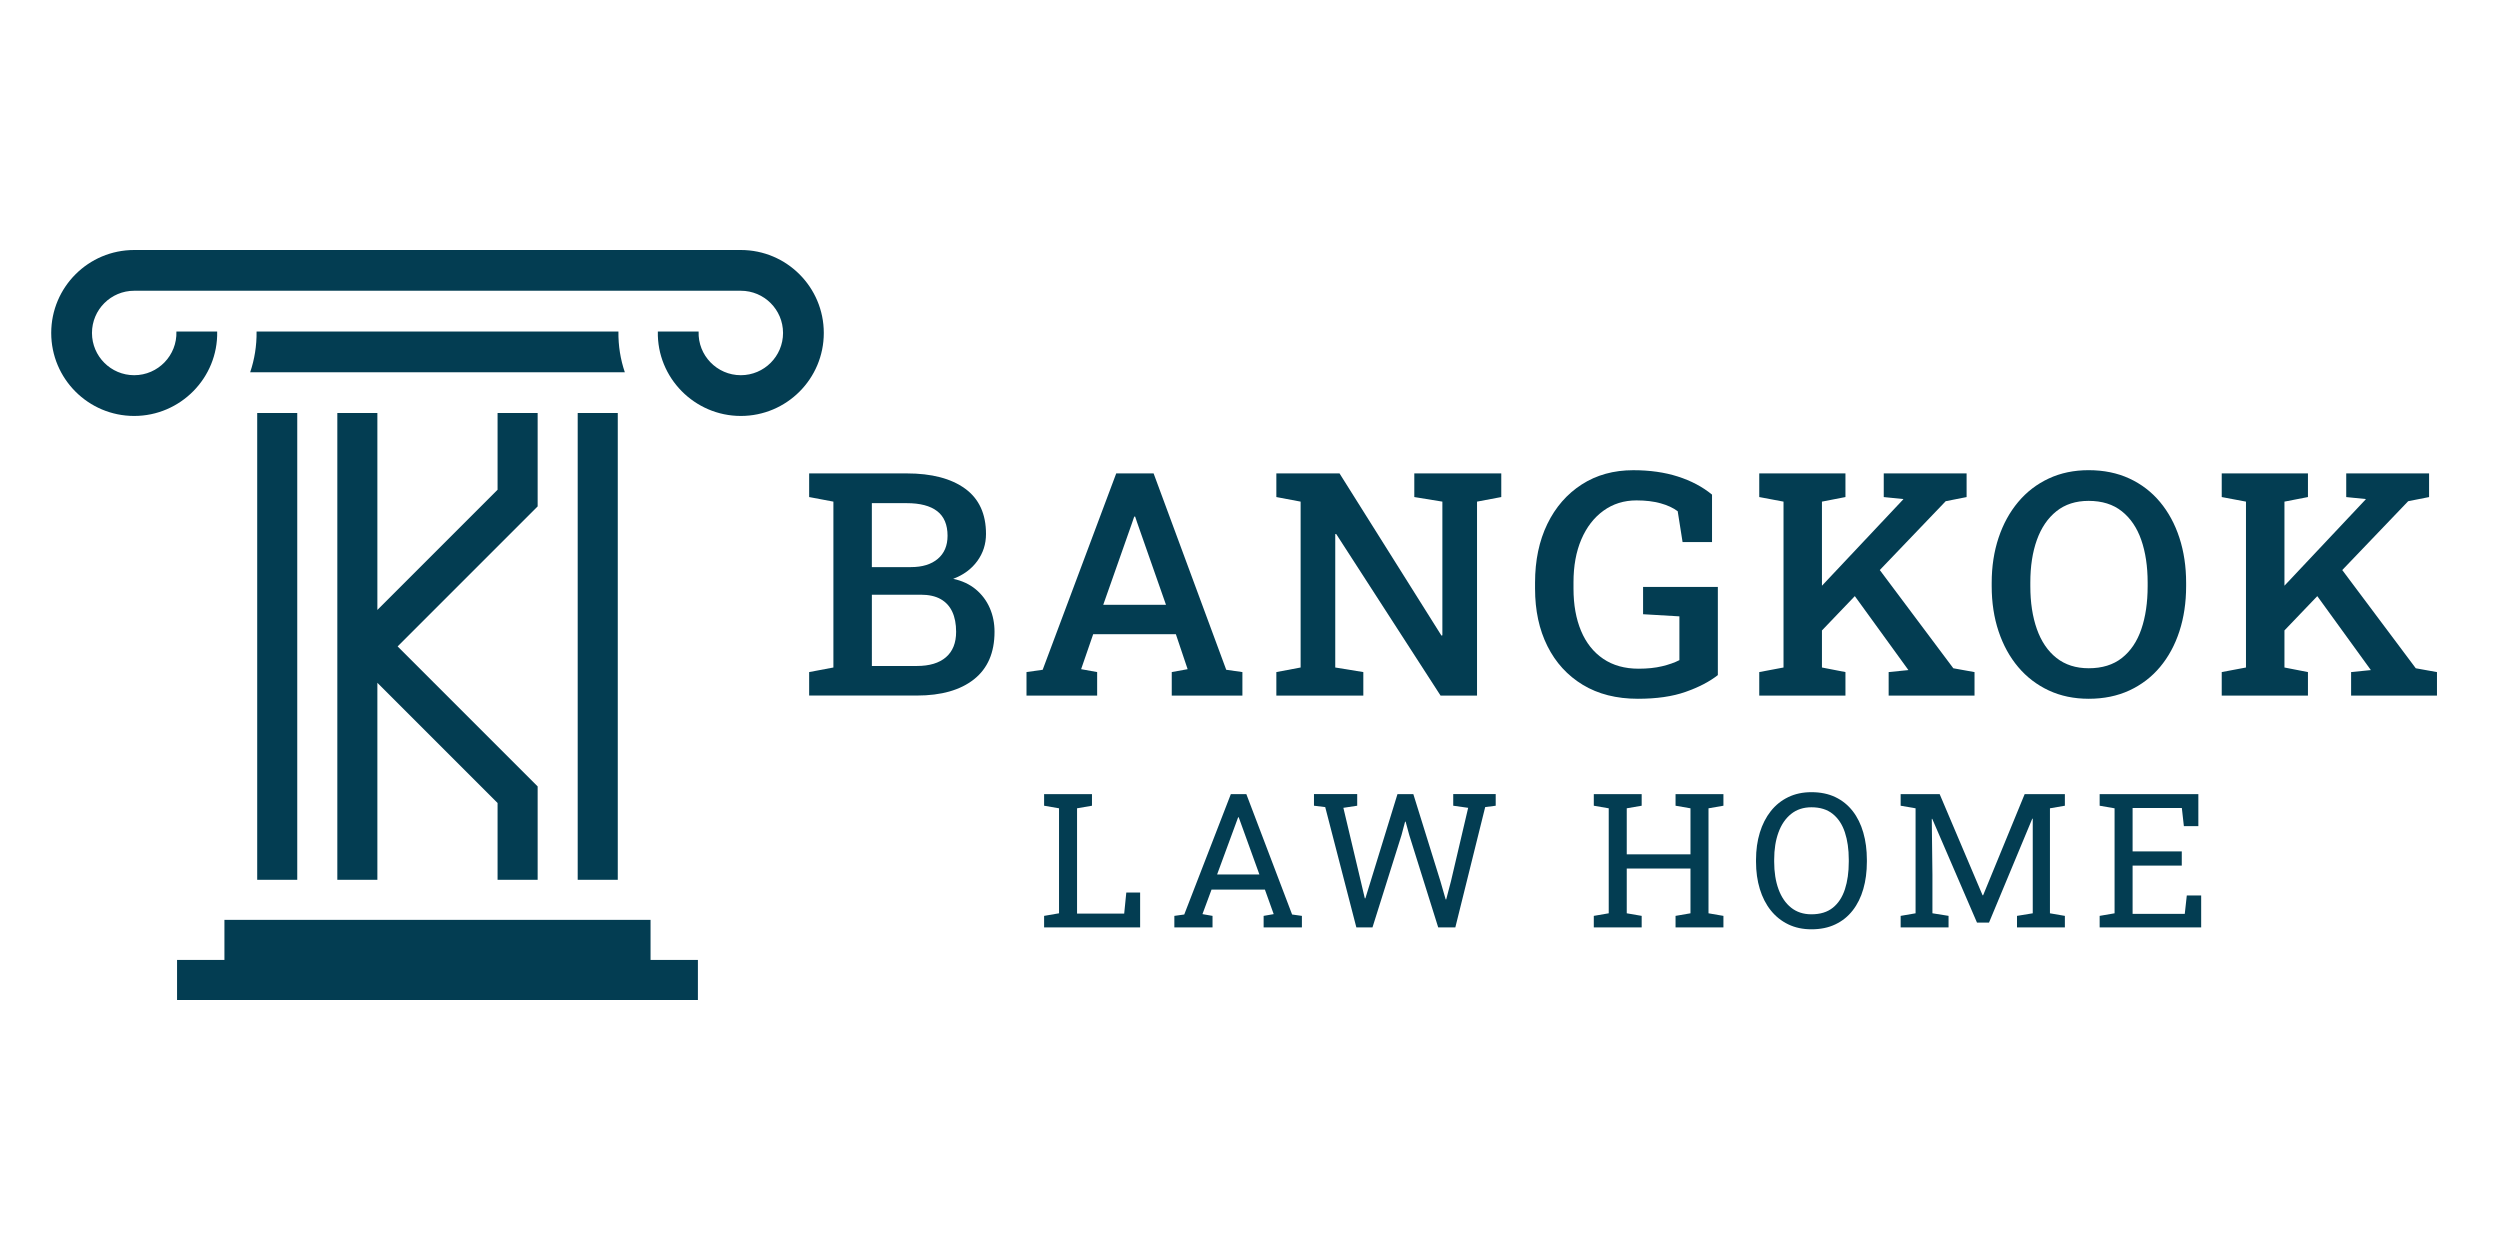
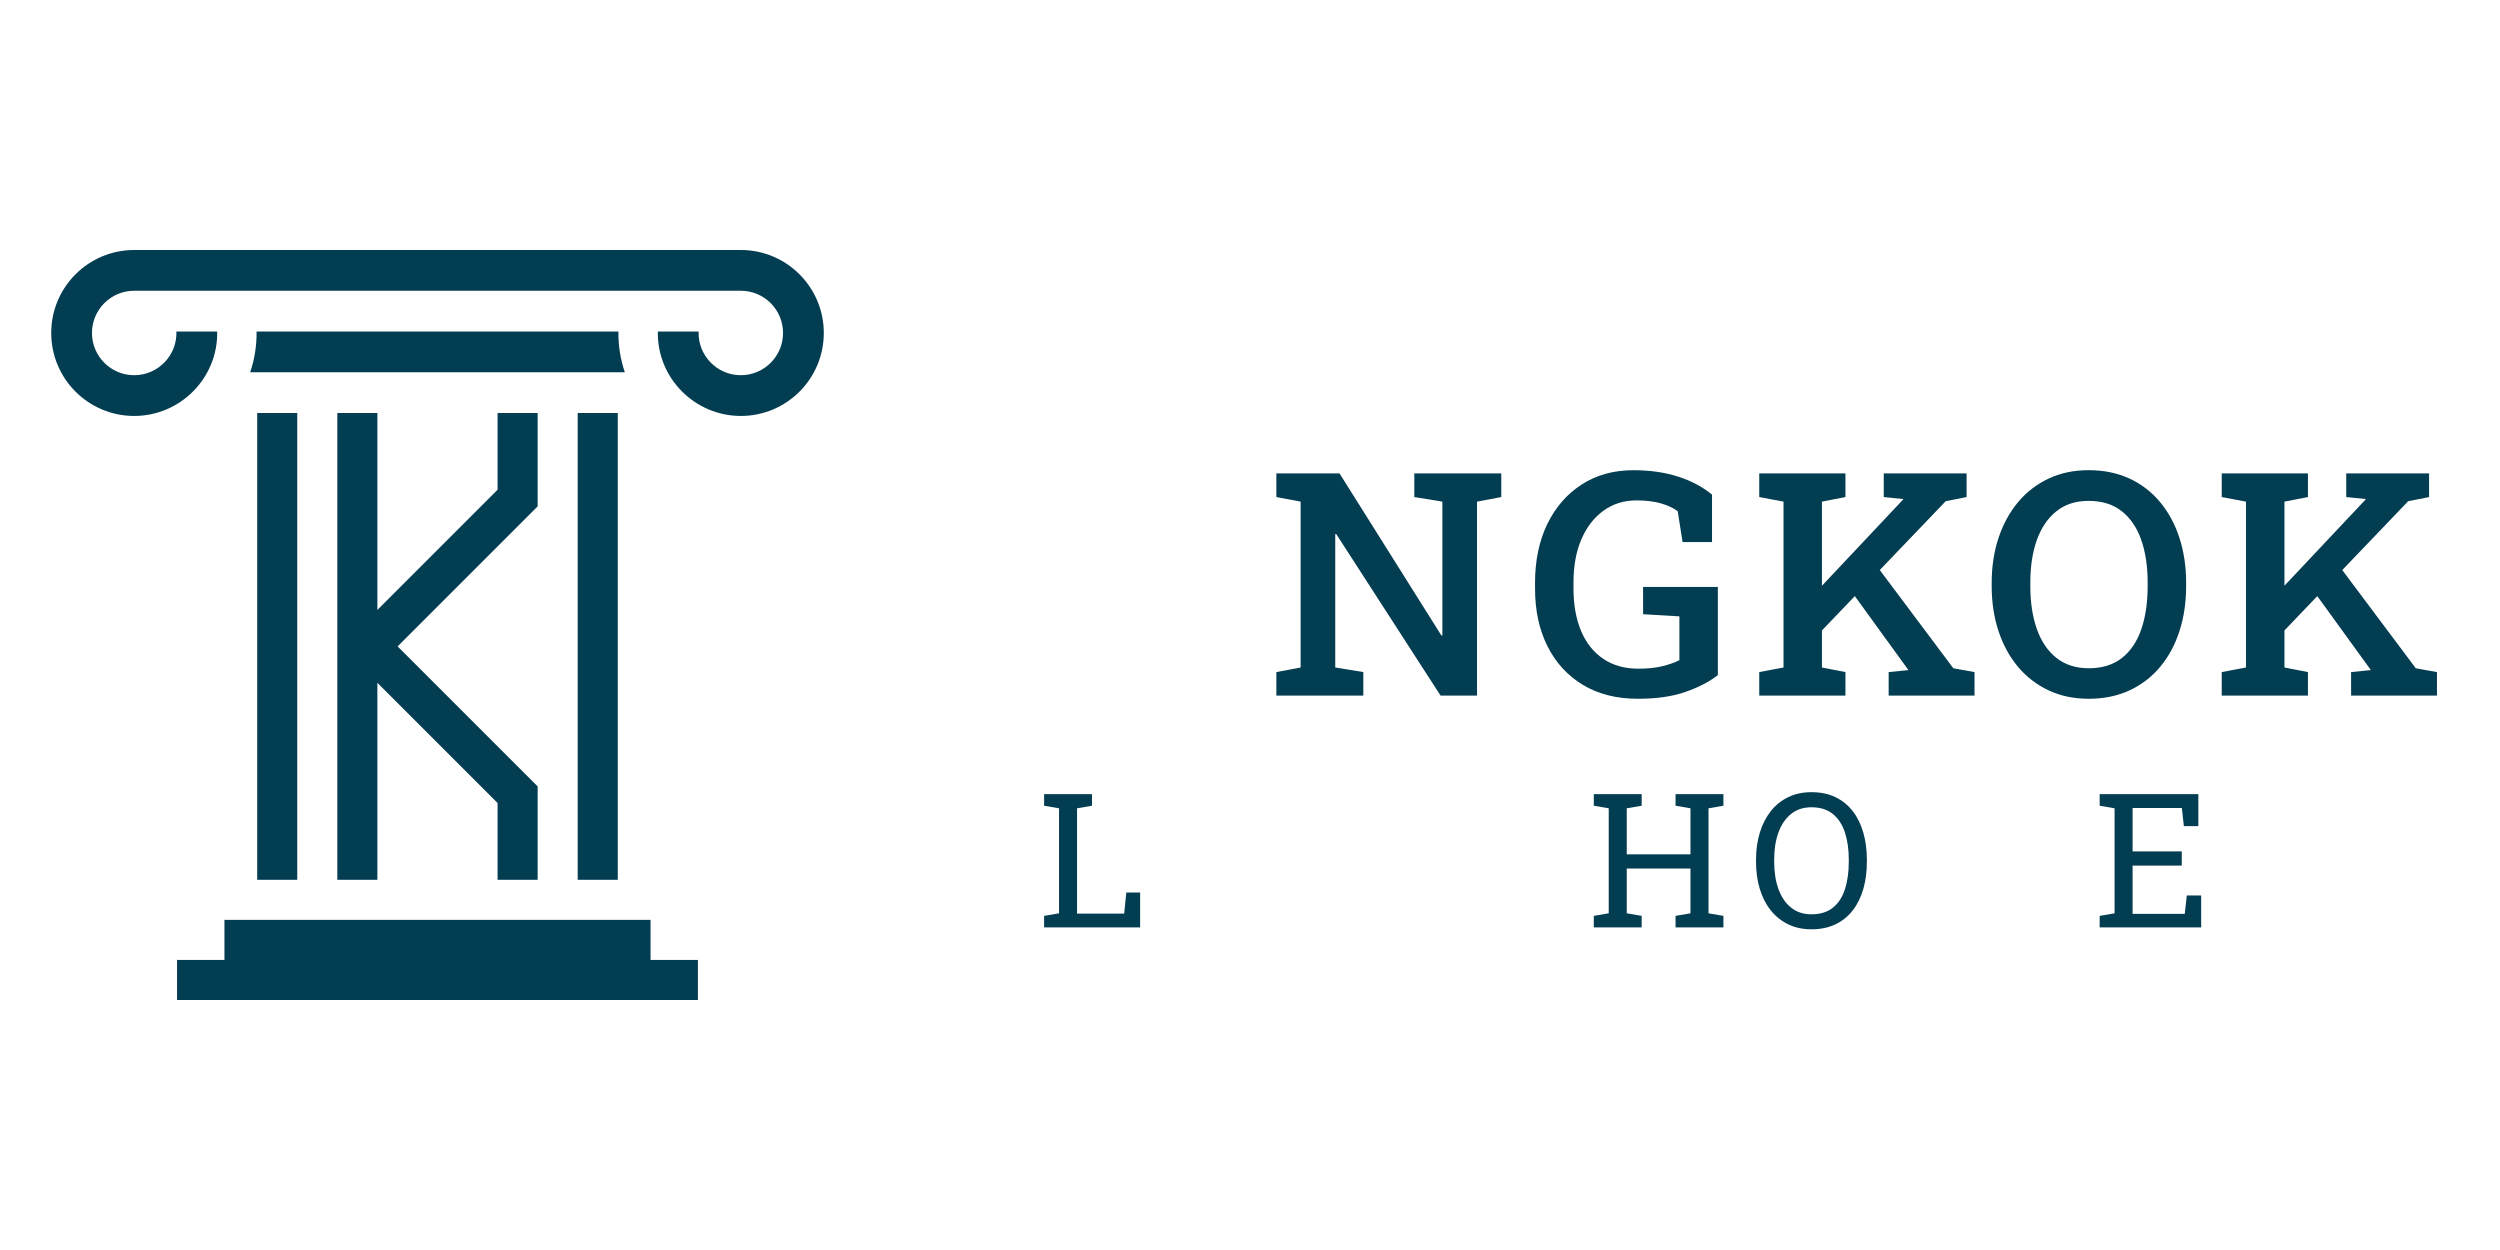
<svg xmlns="http://www.w3.org/2000/svg" version="1.1" id="Layer_1" x="0px" y="0px" viewBox="0 0 1000 500" style="enable-background:new 0 0 1000 500;" xml:space="preserve">
  <style type="text/css"> .st0{fill-rule:evenodd;clip-rule:evenodd;fill:#033D52;} .st1{fill:#033D52;} </style>
  <path class="st0" d="M102.63,132.6h144.74c-0.08,5.7,0.82,11.19,2.56,16.3H100.07C101.8,143.79,102.71,138.3,102.63,132.6 M70.82,400c69.45,0,138.9,0,208.34,0v-16.03h-18.94v-16.03H89.77v16.03H70.82V400z M102.88,165.2h16.02v186.72h-16.02V165.2z M231.08,165.2h16.03v186.72h-16.03V165.2z M199.03,165.2h16.03v37.36l-56.01,56.01l56.01,56v37.35h-16.03v-30.72l-48.08-48.08 v78.79h-16.02c0-62.24,0-124.48,0-186.72h16.02v78.79l48.08-48.08V165.2z M53.68,116.3c-9.33,0-16.89,7.57-16.89,16.89 c0,9.32,7.56,16.89,16.89,16.89c9.54,0,17.22-7.94,16.88-17.48h16.31c0.4,18.52-14.71,33.78-33.19,33.78 c-18.33,0-33.19-14.86-33.19-33.19c0-18.33,14.86-33.19,33.19-33.19h242.65c18.33,0,33.19,14.86,33.19,33.19 c0,18.33-14.86,33.19-33.19,33.19c-18.48,0-33.59-15.26-33.19-33.78h16.31c-0.35,9.54,7.34,17.48,16.88,17.48 c9.33,0,16.89-7.57,16.89-16.89c0-9.33-7.56-16.89-16.89-16.89H53.68z" />
  <g>
-     <path class="st1" d="M323.66,278.23v-9.4l9.7-1.83v-66.35l-9.7-1.83v-9.46h9.7h29.3c9.97,0,17.75,2.02,23.35,6.07 c5.59,4.05,8.39,10.1,8.39,18.16c0,4.03-1.16,7.64-3.48,10.83c-2.32,3.19-5.53,5.56-9.64,7.11c3.58,0.77,6.59,2.18,9.03,4.21 c2.44,2.04,4.3,4.51,5.58,7.42c1.28,2.91,1.92,6.09,1.92,9.55c0,8.34-2.74,14.68-8.21,19.01c-5.47,4.33-13.09,6.5-22.86,6.5H323.66 z M348.75,226.84h15.62c4.56,0,8.14-1.1,10.74-3.3c2.6-2.2,3.91-5.27,3.91-9.22c0-4.43-1.38-7.72-4.15-9.86 c-2.77-2.14-6.84-3.2-12.21-3.2h-13.92V226.84z M348.75,266.39h18.01c5.04,0,8.92-1.17,11.63-3.51s4.06-5.73,4.06-10.16 c0-3.13-0.51-5.8-1.53-8c-1.02-2.2-2.56-3.89-4.64-5.07c-2.08-1.18-4.74-1.77-8-1.77h-19.53V266.39z" />
-     <path class="st1" d="M410.6,278.23v-9.4l6.47-0.92l29.42-78.55h14.95l29.05,78.55l6.47,0.92v9.4H468.7v-9.4l6.35-1.16l-4.7-13.98 h-33.08l-4.82,13.98l6.41,1.16v9.4H410.6z M441.3,241.91h25.09l-11.54-32.9l-0.79-2.38h-0.37l-0.85,2.5L441.3,241.91z" />
    <path class="st1" d="M510.54,278.23v-9.4l9.71-1.83v-66.35l-9.71-1.83v-9.46h9.71h15.56l40.77,64.88l0.37-0.12v-53.47l-11.23-1.83 v-9.46h25.09h9.7v9.46l-9.7,1.83v77.58h-14.59l-41.75-64.64l-0.37,0.06V267l11.23,1.83v9.4H510.54z" />
    <path class="st1" d="M655.15,279.51c-8.54,0-15.89-1.86-22.03-5.58c-6.14-3.72-10.86-8.89-14.16-15.5s-4.94-14.27-4.94-22.98v-2.38 c0-8.91,1.64-16.73,4.91-23.47s7.86-12,13.76-15.81c5.9-3.8,12.78-5.71,20.63-5.71c6.59,0,12.53,0.84,17.82,2.53 c5.29,1.69,9.85,4.1,13.67,7.23v18.98h-11.78l-1.95-12.33c-1.79-1.34-4.07-2.4-6.84-3.17c-2.77-0.77-5.98-1.16-9.64-1.16 c-5,0-9.41,1.37-13.21,4.12c-3.8,2.75-6.75,6.57-8.85,11.47c-2.1,4.9-3.14,10.63-3.14,17.18v2.5c0,6.47,1.01,12.11,3.02,16.91 c2.01,4.8,4.96,8.52,8.85,11.17c3.89,2.65,8.62,3.97,14.19,3.97c3.54,0,6.66-0.33,9.37-0.98c2.71-0.65,5.01-1.46,6.93-2.44v-17.52 l-14.53-0.85v-10.93h29.91v35.28c-3.38,2.65-7.68,4.88-12.91,6.71C669,278.6,662.64,279.51,655.15,279.51z" />
    <path class="st1" d="M703.7,278.23v-9.4l9.71-1.83v-66.35l-9.71-1.83v-9.46h34.48v9.46l-9.4,1.83V267l9.4,1.83v9.4H703.7z M726.28,254.79l-8.06-9.28l42.97-45.65l0.18-0.24l-7.87-0.79v-9.46h33.14v9.46l-8.36,1.65L726.28,254.79z M755.46,278.23v-9.4 l7.87-0.79v-0.06l-23.44-32.35l9.64-10.8l31.8,42.48l8.48,1.53v9.4H755.46z" />
    <path class="st1" d="M835.5,279.51c-5.9,0-11.23-1.11-15.99-3.33c-4.76-2.22-8.84-5.34-12.24-9.37s-6.01-8.79-7.84-14.28 c-1.83-5.49-2.75-11.51-2.75-18.07v-1.34c0-6.51,0.92-12.51,2.75-18.01s4.45-10.26,7.84-14.31s7.48-7.18,12.24-9.4 c4.76-2.22,10.07-3.33,15.93-3.33c6.06,0,11.49,1.11,16.3,3.33c4.8,2.22,8.89,5.35,12.27,9.4c3.38,4.05,5.96,8.82,7.75,14.31 c1.79,5.49,2.69,11.5,2.69,18.01v1.34c0,6.55-0.9,12.57-2.69,18.07c-1.79,5.49-4.38,10.25-7.75,14.28 c-3.38,4.03-7.47,7.15-12.27,9.37C846.93,278.4,841.52,279.51,835.5,279.51z M835.5,267.3c5.37,0,9.8-1.37,13.28-4.12 c3.48-2.75,6.06-6.58,7.75-11.51c1.69-4.92,2.53-10.66,2.53-17.21V233c0-6.47-0.86-12.15-2.56-17.03s-4.3-8.71-7.78-11.47 c-3.48-2.77-7.9-4.15-13.28-4.15c-5.13,0-9.42,1.38-12.88,4.15c-3.46,2.77-6.06,6.59-7.81,11.47s-2.62,10.56-2.62,17.03v1.46 c0,6.51,0.87,12.24,2.62,17.18c1.75,4.94,4.36,8.79,7.84,11.54C826.07,265.93,830.37,267.3,835.5,267.3z" />
    <path class="st1" d="M888.69,278.23v-9.4l9.7-1.83v-66.35l-9.7-1.83v-9.46h34.49v9.46l-9.4,1.83V267l9.4,1.83v9.4H888.69z M911.27,254.79l-8.06-9.28l42.97-45.65l0.18-0.24l-7.87-0.79v-9.46h33.14v9.46l-8.36,1.65L911.27,254.79z M940.44,278.23v-9.4 l7.87-0.79v-0.06l-23.44-32.35l9.64-10.8l31.8,42.48l8.48,1.53v9.4H940.44z" />
  </g>
  <g>
    <path class="st1" d="M417.64,370.96v-4.61l5.97-1.03v-42l-5.97-1.03v-4.65h5.97h7.21h5.97v4.65l-5.97,1.03v42.11h18.86l0.84-8.42 h5.53v13.95H417.64z" />
-     <path class="st1" d="M469.74,370.96v-4.61l3.96-0.55l18.64-48.16h6.19l18.31,48.16l3.92,0.55v4.61h-15.31v-4.61l4.03-0.7 l-3.52-9.81h-21.35l-3.63,9.81l4.03,0.7v4.61H469.74z M486.84,349.79h16.92l-7.84-21.68l-0.44-1.21h-0.22l-0.44,1.21L486.84,349.79 z" />
-     <path class="st1" d="M542.54,370.96l-12.45-48.12l-4.5-0.55v-4.65h17.29v4.65l-5.53,0.84l6.96,29.33l1.61,6.85l0.22,0.04l2.12-6.85 l10.73-34.86h6.34l10.84,34.86l2.09,7.25h0.22l1.9-7.25l6.88-29.37l-5.97-0.84v-4.65h16.99v4.65l-4.21,0.55l-11.94,48.12h-6.85 l-11.57-36.91l-1.46-5.38h-0.22l-1.43,5.38l-11.61,36.91H542.54z" />
    <path class="st1" d="M637.52,370.96v-4.61l5.97-1.03v-42l-5.97-1.03v-4.65h19.15v4.65l-5.97,1.03v18.42h25.49v-18.42l-5.97-1.03 v-4.65h5.97h7.21h5.97v4.65l-5.97,1.03v42l5.97,1.03v4.61h-19.15v-4.61l5.97-1.03v-17.91H650.7v17.91l5.97,1.03v4.61H637.52z" />
    <path class="st1" d="M724.56,371.72c-3.44,0-6.53-0.66-9.26-1.98c-2.73-1.32-5.06-3.18-6.98-5.58c-1.92-2.4-3.38-5.25-4.39-8.55 c-1.01-3.3-1.52-6.93-1.52-10.91v-0.77c0-3.96,0.51-7.59,1.52-10.89c1.01-3.31,2.48-6.17,4.39-8.59c1.92-2.42,4.24-4.28,6.98-5.6 c2.73-1.32,5.82-1.98,9.26-1.98c3.64,0,6.83,0.66,9.59,1.98c2.76,1.32,5.07,3.19,6.94,5.6s3.28,5.28,4.23,8.59 c0.95,3.31,1.43,6.94,1.43,10.89v0.77c0,3.98-0.48,7.62-1.43,10.91c-0.95,3.3-2.36,6.15-4.23,8.55c-1.87,2.41-4.18,4.27-6.94,5.58 C731.39,371.07,728.2,371.72,724.56,371.72z M724.56,365.72c3.54,0,6.4-0.88,8.59-2.64c2.19-1.76,3.79-4.22,4.82-7.38 c1.03-3.16,1.54-6.83,1.54-11v-0.84c0-4.15-0.52-7.79-1.56-10.93c-1.04-3.14-2.66-5.59-4.85-7.36c-2.2-1.77-5.04-2.66-8.53-2.66 c-3.2,0-5.91,0.89-8.13,2.67c-2.22,1.78-3.91,4.24-5.05,7.38c-1.15,3.14-1.72,6.77-1.72,10.89v0.84c0,4.15,0.57,7.81,1.72,10.97 c1.15,3.16,2.83,5.63,5.05,7.4C718.65,364.83,721.36,365.72,724.56,365.72z" />
-     <path class="st1" d="M760.26,370.96v-4.61l5.97-1.03v-42l-5.97-1.03v-4.65h5.97h9.63l17.17,40.47h0.22l16.62-40.47h16.08v4.65 l-5.97,1.03v42l5.97,1.03v4.61H806.8v-4.61l6.3-1.03v-15.45v-22.38l-0.18-0.04l-17.32,41.6h-4.8l-17.91-41.53l-0.18,0.04l0.26,22.3 v15.45l6.45,1.03v4.61H760.26z" />
    <path class="st1" d="M839.86,370.96v-4.61l5.97-1.03v-42l-5.97-1.03v-4.65h39.48v12.82h-5.79l-0.81-7.25h-19.7v17.36h19.67v5.68 h-19.67v19.3h20.87l0.81-7.36h5.75v12.78H839.86z" />
  </g>
</svg>